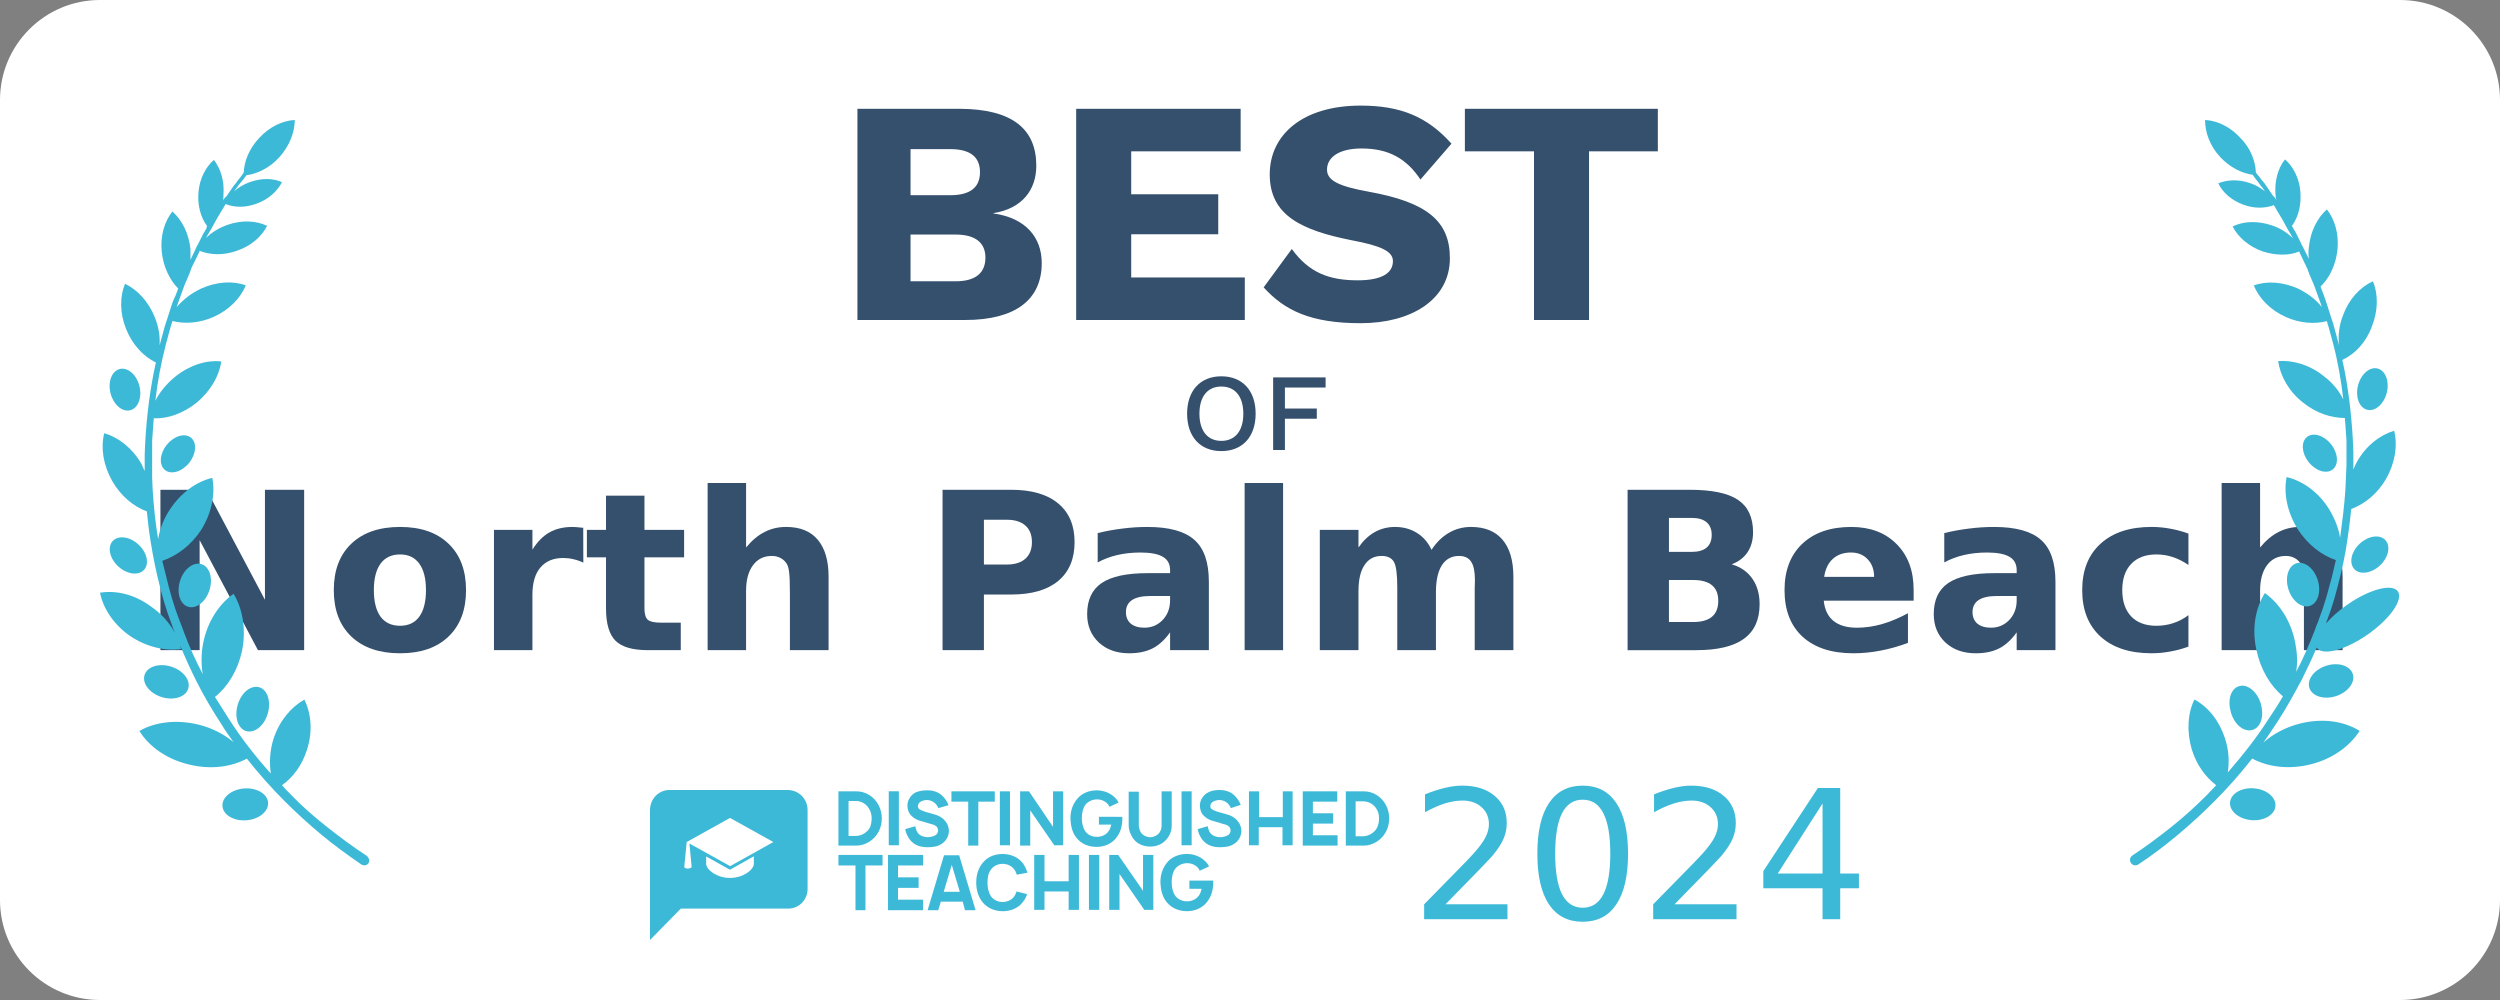
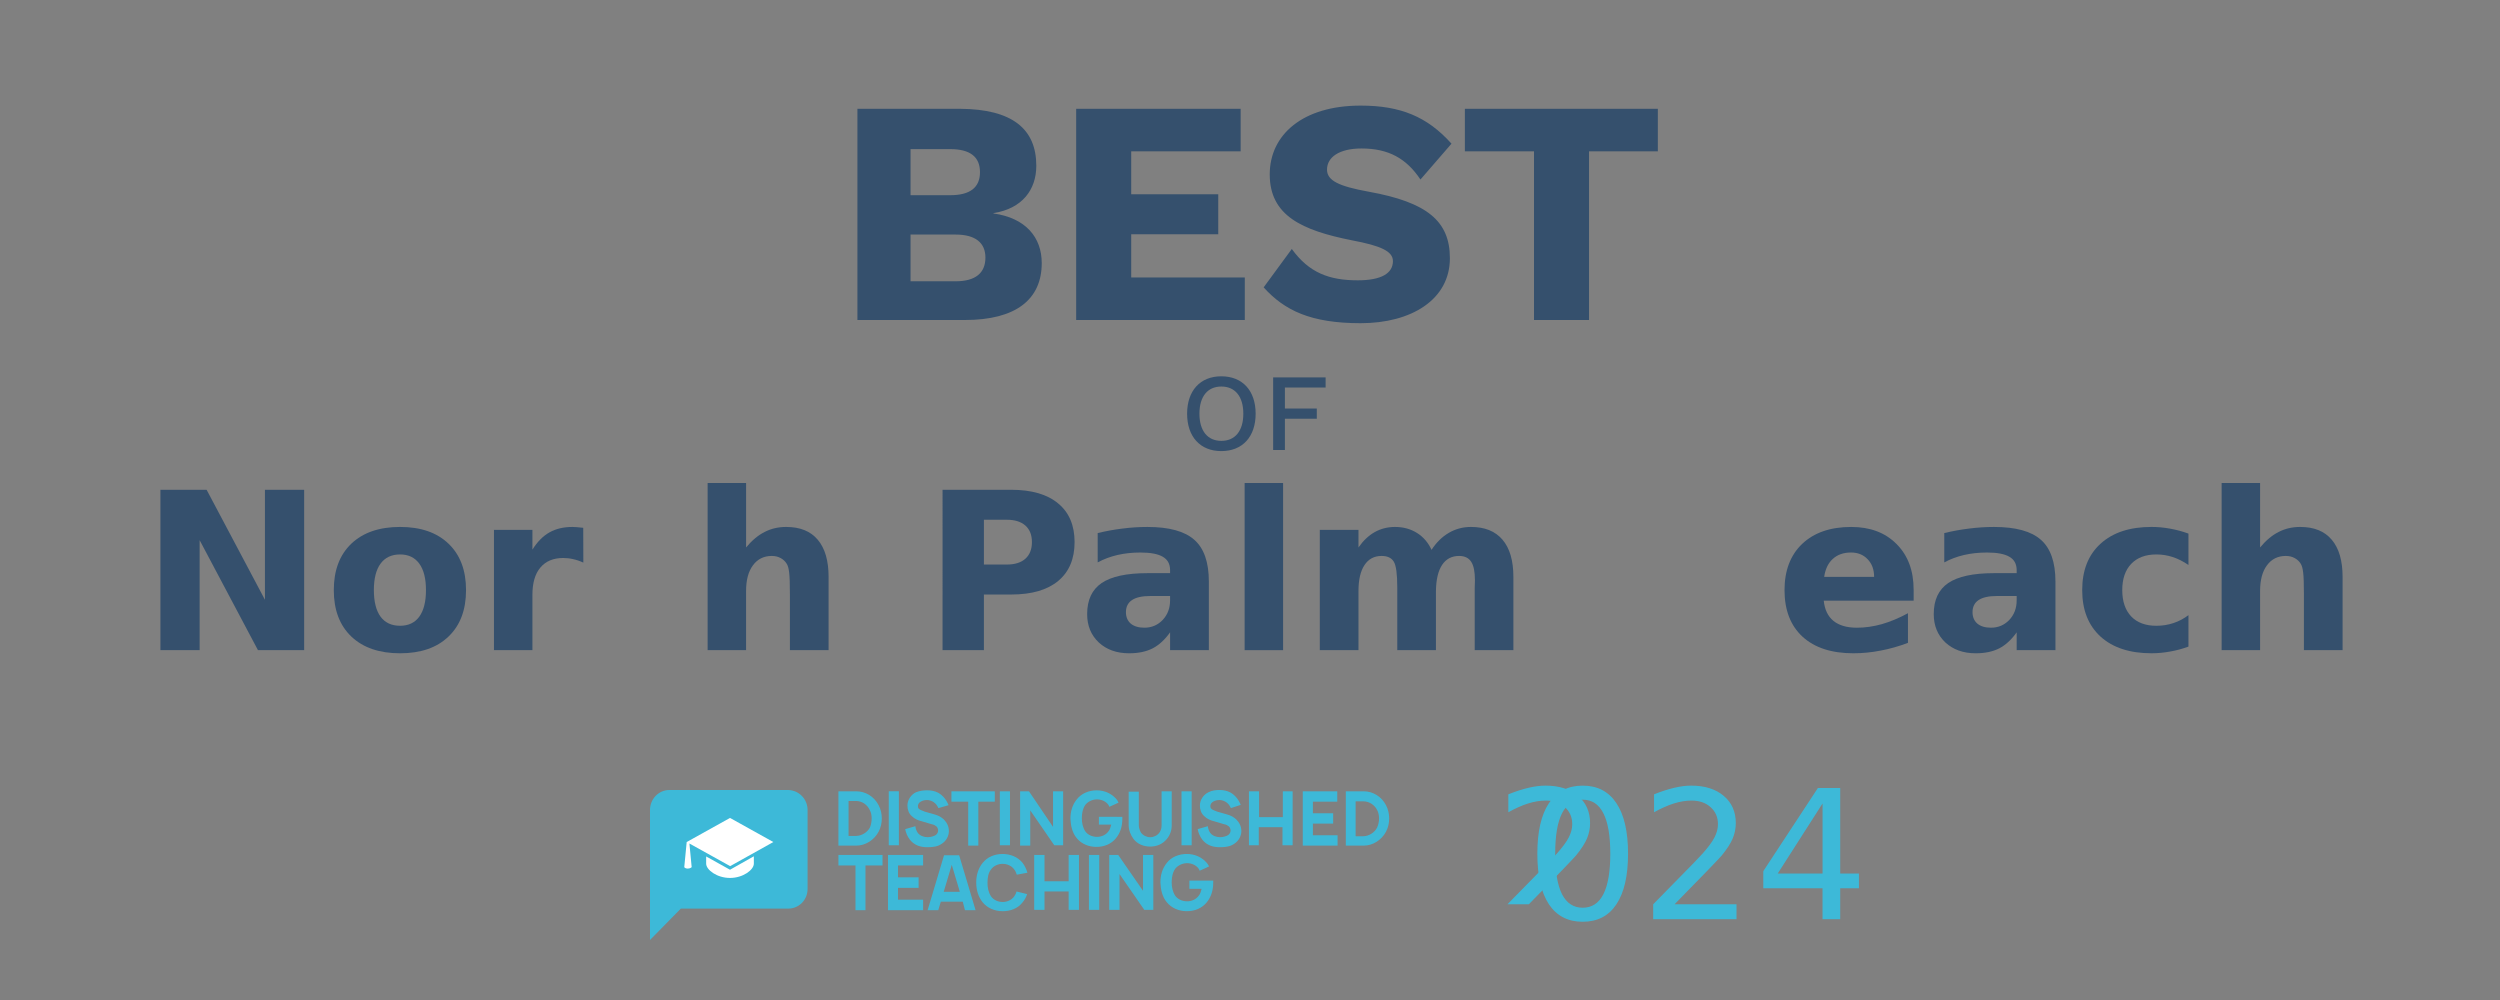
<svg xmlns="http://www.w3.org/2000/svg" width="250" height="100" viewBox="0 0 250 100" fill="none" version="1.1" id="svg29">
  <rect x="0" y="0" width="250" height="100" fill="#808080" stroke="none" />
  <defs id="defs4">
    <style type="text/css" id="style2">
  	@font-face {
        font-family: PT Sans Narrow;
        font-weight: 700;
        src: url('https://tnbt.dev/fonts/PTSansNarrow-Bold.ttf');
    }
  	@font-face {
	    font-family: Work Sans;
        font-weight: 400;
	    src: url('https://tnbt.dev/fonts/WorkSans-Regular.ttf');
    }
	</style>
  </defs>
-   <path d="M240 0H10C4.477 0 0 4.477 0 10V90C0 95.523 4.477 100 10 100H240C245.523 100 250 95.523 250 90V10C250 4.477 245.523 0 240 0Z" fill="white" id="path6" />
  <path d="M85.742 32H96.494C101.582 32 104.174 29.952 104.174 26.304C104.174 23.744 102.574 21.792 99.342 21.344V21.312C102.222 20.864 103.63 18.976 103.63 16.576C103.63 12.896 101.23 10.912 96.014 10.88H85.742V32ZM91.054 19.52V14.912H95.022C97.006 14.912 97.998 15.68 97.998 17.216C97.998 18.752 97.006 19.52 95.022 19.52H91.054ZM91.054 28.128V23.456H95.566C97.55 23.456 98.542 24.288 98.542 25.76C98.542 27.296 97.55 28.128 95.566 28.128H91.054ZM113.121 27.744V23.424H121.825V19.424H113.121V15.136H124.065V10.88H107.617V32H124.481V27.744H113.121ZM136.061 10.56C130.269 10.56 126.973 13.472 126.973 17.44C126.973 21.568 130.205 23.04 135.197 24.032C138.077 24.576 139.293 25.12 139.293 26.112C139.293 27.328 138.141 28.032 135.773 28.032C132.957 28.032 130.909 27.296 129.181 24.896L126.365 28.736C128.445 31.04 131.069 32.32 136.061 32.32C141.149 32.32 144.989 29.952 144.989 25.824C144.989 22.112 142.717 20.224 136.861 19.168C133.853 18.624 132.701 18.048 132.701 16.96C132.701 15.744 133.885 14.848 136.157 14.848C138.845 14.848 140.637 15.84 142.045 17.952L145.149 14.368C142.717 11.648 140.029 10.56 136.061 10.56ZM165.784 10.88H146.488V15.136H153.4V32H158.904V15.136H165.784V10.88Z" fill="#35506D" id="path8" />
  <path d="M122.132 37.63C120.031 37.63 118.711 39.06 118.711 41.37C118.711 43.68 120.031 45.11 122.132 45.11C124.244 45.11 125.564 43.68 125.564 41.37C125.564 39.06 124.244 37.63 122.132 37.63ZM122.132 38.653C123.507 38.653 124.332 39.643 124.332 41.37C124.332 43.097 123.507 44.087 122.132 44.087C120.768 44.087 119.943 43.097 119.943 41.37C119.943 39.643 120.768 38.653 122.132 38.653ZM132.561 38.752V37.74H127.314V45H128.491V41.876H131.681V40.853H128.491V38.752H132.561Z" fill="#35506D" id="path10" />
  <g id="textCity" dominant-baseline="middle" text-anchor="middle">
    <g aria-label="North Palm Beach" id="text12" style="font-weight:700;font-size:22px;font-family:'PT Sans Narrow';fill:#35506d">
      <path d="m 16.042,48.978 h 4.619 l 5.833,11 v -11 h 3.921 v 16.038 h -4.619 l -5.833,-11 v 11 h -3.921 z" style="font-weight:700;font-size:22px;font-family:'PT Sans Narrow';fill:#35506d" id="path35" />
      <path d="m 40.008,55.444 q -1.278,0 -1.955,0.924 -0.666,0.913 -0.666,2.643 0,1.729 0.666,2.653 0.677,0.913 1.955,0.913 1.257,0 1.923,-0.913 0.666,-0.924 0.666,-2.653 0,-1.729 -0.666,-2.643 -0.666,-0.924 -1.923,-0.924 z m 0,-2.75 q 3.104,0 4.845,1.676 1.751,1.676 1.751,4.641 0,2.965 -1.751,4.641 -1.74,1.676 -4.845,1.676 -3.115,0 -4.877,-1.676 -1.751,-1.676 -1.751,-4.641 0,-2.965 1.751,-4.641 1.762,-1.676 4.877,-1.676 z" style="font-weight:700;font-size:22px;font-family:'PT Sans Narrow';fill:#35506d" id="path37" />
      <path d="m 58.334,56.261 q -0.505,-0.236 -1.01,-0.344 -0.494,-0.118 -0.999,-0.118 -1.482,0 -2.288,0.956 -0.795,0.945 -0.795,2.718 v 5.543 h -3.846 v -12.031 h 3.846 v 1.977 q 0.741,-1.182 1.697,-1.719 0.967,-0.548 2.31,-0.548 0.193,0 0.419,0.021 0.226,0.011 0.655,0.064 z" style="font-weight:700;font-size:22px;font-family:'PT Sans Narrow';fill:#35506d" id="path39" />
-       <path d="m 64.446,49.568 v 3.416 h 3.964 v 2.75 h -3.964 v 5.103 q 0,0.838 0.333,1.139 0.333,0.29 1.321,0.29 h 1.977 v 2.75 h -3.298 q -2.277,0 -3.233,-0.945 -0.945,-0.956 -0.945,-3.233 v -5.103 h -1.912 v -2.75 h 1.912 v -3.416 z" style="font-weight:700;font-size:22px;font-family:'PT Sans Narrow';fill:#35506d" id="path41" />
      <path d="m 82.858,57.689 v 7.326 h -3.867 v -1.192 -4.394 q 0,-1.579 -0.075,-2.17 -0.064,-0.591 -0.236,-0.87 -0.226,-0.376 -0.612,-0.58 -0.387,-0.215 -0.881,-0.215 -1.203,0 -1.891,0.935 -0.688,0.924 -0.688,2.567 v 5.919 H 70.763 V 48.301 h 3.846 v 6.445 q 0.87,-1.053 1.848,-1.547 0.978,-0.505 2.159,-0.505 2.084,0 3.158,1.278 1.085,1.278 1.085,3.717 z" style="font-weight:700;font-size:22px;font-family:'PT Sans Narrow';fill:#35506d" id="path43" />
      <path d="m 94.256,48.978 h 6.864 q 3.062,0 4.694,1.364 1.644,1.354 1.644,3.867 0,2.524 -1.644,3.889 -1.633,1.354 -4.694,1.354 h -2.729 v 5.564 h -4.136 z m 4.136,2.997 v 4.479 h 2.288 q 1.203,0 1.858,-0.58 0.655,-0.591 0.655,-1.665 0,-1.074 -0.655,-1.654 -0.655,-0.58 -1.858,-0.58 z" style="font-weight:700;font-size:22px;font-family:'PT Sans Narrow';fill:#35506d" id="path45" />
      <path d="m 115.01,59.602 q -1.203,0 -1.815,0.408 -0.602,0.408 -0.602,1.203 0,0.73 0.483,1.149 0.494,0.408 1.364,0.408 1.085,0 1.826,-0.773 0.741,-0.784 0.741,-1.955 v -0.44 z m 5.876,-1.45 v 6.864 h -3.878 v -1.783 q -0.773,1.096 -1.74,1.601 -0.967,0.494 -2.353,0.494 -1.869,0 -3.04,-1.085 -1.16,-1.096 -1.16,-2.836 0,-2.116 1.45,-3.104 1.461,-0.988 4.576,-0.988 h 2.267 v -0.301 q 0,-0.913 -0.72,-1.332 -0.72,-0.43 -2.245,-0.43 -1.235,0 -2.299,0.247 -1.063,0.247 -1.977,0.741 v -2.933 q 1.235,-0.301 2.481,-0.451 1.246,-0.161 2.492,-0.161 3.255,0 4.694,1.289 1.45,1.278 1.45,4.168 z" style="font-weight:700;font-size:22px;font-family:'PT Sans Narrow';fill:#35506d" id="path47" />
      <path d="m 124.463,48.301 h 3.846 v 16.715 h -3.846 z" style="font-weight:700;font-size:22px;font-family:'PT Sans Narrow';fill:#35506d" id="path49" />
      <path d="m 143.154,54.982 q 0.73,-1.117 1.729,-1.697 1.01,-0.591 2.213,-0.591 2.073,0 3.158,1.278 1.085,1.278 1.085,3.717 v 7.326 h -3.867 v -6.273 q 0.011,-0.14 0.011,-0.29 0.011,-0.15 0.011,-0.43 0,-1.278 -0.376,-1.848 -0.376,-0.58 -1.214,-0.58 -1.096,0 -1.697,0.902 -0.591,0.902 -0.612,2.61 v 5.908 h -3.867 v -6.273 q 0,-1.998 -0.344,-2.567 -0.344,-0.58 -1.225,-0.58 -1.106,0 -1.708,0.913 -0.602,0.902 -0.602,2.589 v 5.919 h -3.867 v -12.031 h 3.867 v 1.762 q 0.709,-1.021 1.622,-1.536 0.924,-0.516 2.03,-0.516 1.246,0 2.202,0.602 0.956,0.602 1.45,1.687 z" style="font-weight:700;font-size:22px;font-family:'PT Sans Narrow';fill:#35506d" id="path51" />
-       <path d="m 169.183,55.187 q 0.978,0 1.482,-0.43 0.505,-0.43 0.505,-1.268 0,-0.827 -0.505,-1.257 -0.505,-0.44 -1.482,-0.44 h -2.288 v 3.395 z m 0.14,7.015 q 1.246,0 1.869,-0.526 0.634,-0.526 0.634,-1.59 0,-1.042 -0.623,-1.558 -0.623,-0.526 -1.88,-0.526 h -2.428 v 4.2 z m 3.846,-5.769 q 1.332,0.387 2.062,1.429 0.73,1.042 0.73,2.557 0,2.32 -1.568,3.459 -1.568,1.139 -4.77,1.139 h -6.864 V 48.978 h 6.209 q 3.341,0 4.834,1.01 1.504,1.01 1.504,3.233 0,1.171 -0.548,1.998 -0.548,0.816 -1.59,1.214 z" style="font-weight:700;font-size:22px;font-family:'PT Sans Narrow';fill:#35506d" id="path53" />
      <path d="m 191.365,58.968 v 1.096 h -8.991 q 0.14,1.354 0.978,2.03 0.838,0.677 2.342,0.677 1.214,0 2.481,-0.354 1.278,-0.365 2.621,-1.096 v 2.965 q -1.364,0.516 -2.729,0.773 -1.364,0.269 -2.729,0.269 -3.266,0 -5.081,-1.654 -1.805,-1.665 -1.805,-4.662 0,-2.943 1.772,-4.63 1.783,-1.687 4.898,-1.687 2.836,0 4.533,1.708 1.708,1.708 1.708,4.565 z m -3.953,-1.278 q 0,-1.096 -0.645,-1.762 -0.634,-0.677 -1.665,-0.677 -1.117,0 -1.815,0.634 -0.698,0.623 -0.87,1.805 z" style="font-weight:700;font-size:22px;font-family:'PT Sans Narrow';fill:#35506d" id="path55" />
      <path d="m 199.669,59.602 q -1.203,0 -1.815,0.408 -0.602,0.408 -0.602,1.203 0,0.73 0.483,1.149 0.494,0.408 1.364,0.408 1.085,0 1.826,-0.773 0.741,-0.784 0.741,-1.955 v -0.44 z m 5.876,-1.45 v 6.864 h -3.878 v -1.783 q -0.773,1.096 -1.74,1.601 -0.967,0.494 -2.353,0.494 -1.869,0 -3.04,-1.085 -1.16,-1.096 -1.16,-2.836 0,-2.116 1.45,-3.104 1.461,-0.988 4.576,-0.988 h 2.267 v -0.301 q 0,-0.913 -0.72,-1.332 -0.72,-0.43 -2.245,-0.43 -1.235,0 -2.299,0.247 -1.063,0.247 -1.977,0.741 v -2.933 q 1.235,-0.301 2.481,-0.451 1.246,-0.161 2.492,-0.161 3.255,0 4.694,1.289 1.45,1.278 1.45,4.168 z" style="font-weight:700;font-size:22px;font-family:'PT Sans Narrow';fill:#35506d" id="path57" />
      <path d="m 218.844,53.36 v 3.137 q -0.784,-0.537 -1.579,-0.795 -0.784,-0.258 -1.633,-0.258 -1.611,0 -2.514,0.945 -0.892,0.935 -0.892,2.621 0,1.687 0.892,2.632 0.902,0.935 2.514,0.935 0.902,0 1.708,-0.269 0.816,-0.269 1.504,-0.795 v 3.147 q -0.902,0.333 -1.837,0.494 -0.924,0.172 -1.858,0.172 -3.255,0 -5.092,-1.665 -1.837,-1.676 -1.837,-4.651 0,-2.976 1.837,-4.641 1.837,-1.676 5.092,-1.676 0.945,0 1.858,0.172 0.924,0.161 1.837,0.494 z" style="font-weight:700;font-size:22px;font-family:'PT Sans Narrow';fill:#35506d" id="path59" />
      <path d="m 234.259,57.689 v 7.326 h -3.867 v -1.192 -4.394 q 0,-1.579 -0.075,-2.17 -0.065,-0.591 -0.236,-0.87 -0.226,-0.376 -0.612,-0.58 -0.387,-0.215 -0.881,-0.215 -1.203,0 -1.891,0.935 -0.688,0.924 -0.688,2.567 v 5.919 h -3.846 V 48.301 h 3.846 v 6.445 q 0.87,-1.053 1.848,-1.547 0.978,-0.505 2.159,-0.505 2.084,0 3.158,1.278 1.085,1.278 1.085,3.717 z" style="font-weight:700;font-size:22px;font-family:'PT Sans Narrow';fill:#35506d" id="path61" />
    </g>
  </g>
  <g id="logo">
    <path fill-rule="evenodd" clip-rule="evenodd" d="M 78.823,79 H 66.936 C 65.857,79 65,79.905 65,81.004 V 94 l 3.083,-3.139 h 10.74 c 1.079,0 1.936,-0.873 1.936,-1.971 v -7.886 c 0,-1.099 -0.857,-1.971 -1.936,-2.004 z" fill="#3db9d8" id="path15" />
    <path fill-rule="evenodd" clip-rule="evenodd" d="m 75.384,86.367 c 0,0.607 -1.063,1.427 -2.384,1.427 -1.321,0 -2.384,-0.82 -2.384,-1.427 0,-0.098 0,-0.377 0,-0.722 l 2.384,1.329 2.384,-1.345 c 0,0.344 0,0.64 0,0.738 z m -2.368,0.246 -4.075,-2.263 0.226,2.362 c 0,0 -0.129,0.148 -0.403,0.148 -0.258,0 -0.338,-0.148 -0.338,-0.148 l 0.242,-2.509 4.333,-2.411 4.333,2.411 z" fill="#ffffff" id="path17" />
    <path fill-rule="evenodd" clip-rule="evenodd" d="m 122.585,80.196 c 0.253,0.162 0.379,0.355 0.506,0.614 l 0.981,-0.323 c -0.221,-0.549 -0.57,-0.97 -1.013,-1.228 C 122.711,79.065 122.3,79 121.952,79 c -0.349,0 -0.728,0.032 -1.108,0.226 -0.475,0.226 -0.855,0.743 -0.855,1.325 0,0.388 0.127,0.808 0.443,1.067 0.253,0.259 0.602,0.42 1.013,0.517 l 0.981,0.291 c 0.222,0.032 0.348,0.129 0.475,0.226 0.095,0.097 0.158,0.259 0.158,0.388 0,0.162 -0.063,0.323 -0.221,0.453 -0.19,0.129 -0.538,0.226 -0.823,0.226 -0.348,0 -0.76,-0.129 -0.981,-0.42 -0.127,-0.162 -0.222,-0.42 -0.254,-0.679 l -1.012,0.291 c 0.063,0.356 0.221,0.743 0.474,1.067 0.443,0.549 1.045,0.743 1.741,0.743 0.57,0 1.045,-0.065 1.456,-0.355 0.443,-0.291 0.697,-0.776 0.697,-1.261 0,-0.453 -0.19,-0.84 -0.507,-1.163 -0.253,-0.226 -0.506,-0.388 -0.981,-0.517 l -0.918,-0.259 v 0 c -0.253,-0.097 -0.506,-0.194 -0.601,-0.291 -0.064,-0.065 -0.095,-0.162 -0.095,-0.259 0,-0.162 0.095,-0.356 0.284,-0.453 0.159,-0.097 0.38,-0.162 0.634,-0.162 0.253,0 0.474,0.097 0.633,0.194 z M 93.844,80.81 c -0.127,-0.259 -0.253,-0.453 -0.506,-0.614 -0.158,-0.097 -0.38,-0.194 -0.633,-0.194 -0.253,0 -0.475,0.065 -0.633,0.162 -0.19,0.097 -0.285,0.291 -0.285,0.453 0,0.097 0.032,0.194 0.095,0.259 0.095,0.097 0.348,0.194 0.601,0.291 l 0.918,0.259 c 0.475,0.129 0.728,0.291 0.981,0.517 0.317,0.323 0.506,0.711 0.506,1.164 0,0.485 -0.253,0.97 -0.696,1.26 -0.411,0.291 -0.886,0.355 -1.456,0.355 -0.696,0 -1.298,-0.194 -1.741,-0.743 -0.253,-0.323 -0.411,-0.711 -0.475,-1.067 L 91.534,82.62 c 0.032,0.259 0.127,0.517 0.253,0.679 0.222,0.291 0.633,0.42 0.981,0.42 0.285,0 0.633,-0.097 0.823,-0.226 0.158,-0.129 0.222,-0.291 0.222,-0.453 0,-0.129 -0.063,-0.291 -0.158,-0.388 -0.127,-0.097 -0.253,-0.194 -0.475,-0.226 l -0.981,-0.291 c -0.411,-0.097 -0.76,-0.259 -1.013,-0.517 -0.317,-0.259 -0.443,-0.679 -0.443,-1.067 0,-0.582 0.38,-1.099 0.855,-1.325 0.411,-0.162 0.791,-0.194 1.139,-0.194 0.348,0 0.76,0.065 1.108,0.259 0.443,0.259 0.791,0.679 1.013,1.228 z m -5.982,2.36 c 0.222,-0.42 0.317,-0.873 0.317,-1.325 0,-0.453 -0.095,-0.905 -0.317,-1.325 -0.443,-0.873 -1.329,-1.39 -2.216,-1.39 h -1.804 v 5.43 h 1.804 c 0.886,0 1.772,-0.549 2.216,-1.39 z m -0.886,-2.166 c 0.127,0.226 0.19,0.517 0.19,0.84 0,0.323 -0.063,0.614 -0.158,0.873 -0.253,0.517 -0.855,0.873 -1.393,0.873 h -0.76 v -3.491 h 0.76 c 0.57,0 1.108,0.356 1.361,0.905 z m 2.912,3.523 v -5.398 h -1.013 v 5.398 z m 7.945,-4.363 h 1.646 v -1.034 h -4.336 v 1.034 h 1.677 v 4.396 h 1.013 z m 3.165,-1.034 v 5.398 h -1.013 v -5.398 z m 4.305,0 v 3.555 l -2.406,-3.555 h -0.886 v 5.43 h 1.013 v -3.523 l 2.405,3.491 h 0.886 v -5.398 z m 6.931,2.553 v 0.194 c 0,0.743 -0.19,1.39 -0.633,1.939 -0.474,0.582 -1.171,0.873 -1.962,0.873 -0.76,0 -1.488,-0.291 -1.963,-0.873 -0.443,-0.517 -0.601,-1.228 -0.633,-1.939 0,-0.743 0.19,-1.39 0.633,-1.939 0.475,-0.614 1.235,-0.905 1.995,-0.905 0.791,0 1.487,0.323 1.962,0.873 0.095,0.097 0.158,0.226 0.222,0.355 l -0.918,0.42 -0.095,-0.194 c -0.254,-0.355 -0.697,-0.549 -1.14,-0.549 -0.443,0 -0.886,0.194 -1.171,0.549 -0.253,0.355 -0.348,0.84 -0.348,1.325 0,0.485 0.095,0.937 0.348,1.325 0.253,0.355 0.696,0.549 1.171,0.549 0.443,0 0.886,-0.194 1.14,-0.549 0.158,-0.194 0.221,-0.42 0.285,-0.679 h -1.235 v -0.776 z m 4.463,2.198 c 0.317,-0.388 0.475,-0.84 0.475,-1.357 v -3.394 h -1.013 v 3.394 c 0,0.291 -0.063,0.517 -0.221,0.743 -0.222,0.291 -0.57,0.453 -0.918,0.453 -0.348,0 -0.697,-0.162 -0.918,-0.453 -0.127,-0.226 -0.222,-0.485 -0.222,-0.743 v -3.361 h -1.013 v 3.361 c 0,0.485 0.19,0.97 0.475,1.357 0.38,0.517 1.013,0.776 1.678,0.776 0.664,0 1.266,-0.259 1.677,-0.776 z m 2.469,-4.751 v 5.398 h -1.013 v -5.398 z m 10.097,0 v 5.398 h -1.013 v -1.81 h -2.374 v 1.81 h -0.981 v -5.398 h 1.013 v 2.586 h 2.374 v -2.586 z m 2.026,2.198 v -1.164 h 2.437 v -1.034 h -3.45 v 5.43 h 3.482 V 83.525 h -2.469 v -1.163 h 2.026 v -1.034 z m 7.628,0.517 c 0,0.453 -0.095,0.905 -0.317,1.325 -0.443,0.84 -1.329,1.39 -2.215,1.39 h -1.804 v -5.43 h 1.804 c 0.886,0 1.772,0.517 2.215,1.39 0.222,0.42 0.317,0.873 0.317,1.325 z m -1.013,0 c 0,-0.323 -0.063,-0.614 -0.19,-0.84 -0.253,-0.517 -0.791,-0.873 -1.393,-0.873 h -0.759 v 3.491 h 0.759 c 0.539,0 1.14,-0.355 1.393,-0.873 0.127,-0.291 0.19,-0.582 0.19,-0.905 z m -35.194,7.565 c -0.096,0.296 -0.225,0.559 -0.45,0.822 -0.483,0.625 -1.224,0.888 -1.997,0.888 -0.805,0 -1.545,-0.329 -1.996,-0.888 -0.451,-0.559 -0.644,-1.249 -0.644,-1.973 0,-0.756 0.193,-1.414 0.644,-1.973 0.483,-0.592 1.191,-0.888 1.996,-0.888 0.773,0 1.514,0.296 1.997,0.888 0.225,0.296 0.386,0.658 0.483,0.986 l -1.063,0.197 c -0.064,-0.197 -0.129,-0.362 -0.258,-0.526 -0.257,-0.362 -0.708,-0.559 -1.159,-0.559 -0.45,0 -0.901,0.197 -1.159,0.559 -0.29,0.362 -0.354,0.855 -0.354,1.348 0,0.493 0.097,0.954 0.354,1.348 0.258,0.362 0.708,0.559 1.159,0.559 0.451,0 0.902,-0.197 1.159,-0.559 0.097,-0.132 0.194,-0.329 0.226,-0.493 z M 88.254,86.548 H 86.547 V 91.02 H 85.549 v -4.472 h -1.706 v -1.052 h 4.411 z m 1.546,0 v 1.184 h 2.061 v 1.052 h -2.061 v 1.184 h 2.511 V 91.02 H 88.801 v -5.524 h 3.51 v 1.052 z m 4.025,4.472 0.258,-0.855 h 2.189 l 0.225,0.855 h 1.062 l -1.642,-5.491 H 94.403 L 92.761,91.02 Z m 1.352,-4.537 0.805,2.696 h -1.61 z m 12.718,4.504 v -5.491 h -1.03 v 2.63 h -2.415 v -2.63 h -1.03 v 5.491 h 1.03 v -1.841 h 2.415 v 1.841 z m 2.029,-5.491 v 5.491 h -1.031 v -5.491 z m 4.379,0 v 3.584 l -2.48,-3.584 h -0.901 v 5.491 h 1.03 v -3.584 l 2.479,3.584 h 0.902 v -5.491 z m 7.019,2.565 v 0.197 c 0,0.756 -0.194,1.414 -0.644,1.973 -0.483,0.592 -1.192,0.888 -1.997,0.888 -0.772,0 -1.513,-0.296 -1.996,-0.888 -0.451,-0.526 -0.612,-1.249 -0.644,-1.973 0,-0.756 0.193,-1.414 0.644,-1.973 0.451,-0.592 1.224,-0.888 1.996,-0.888 0.805,0 1.514,0.329 1.997,0.888 0.096,0.099 0.161,0.23 0.225,0.362 v 0 l -0.934,0.427 -0.096,-0.197 c -0.258,-0.362 -0.709,-0.559 -1.159,-0.559 -0.451,0 -0.902,0.197 -1.192,0.559 -0.257,0.362 -0.354,0.855 -0.354,1.348 0,0.493 0.097,0.953 0.354,1.348 0.258,0.362 0.709,0.559 1.192,0.559 0.45,0 0.901,-0.197 1.159,-0.559 0.161,-0.197 0.225,-0.427 0.29,-0.691 h -1.224 v -0.822 z" fill="#3db9d8" id="path19" />
  </g>
  <g id="textYear" dominant-baseline="middle" text-anchor="middle">
    <g aria-label="2024" id="text22" style="font-weight:400;font-size:18px;font-family:'Work Sans';fill:#3db9d8">
-       <path d="m 144.55,90.428 h 6.196 v 1.494 h -8.332 v -1.494 q 1.011,-1.046 2.751,-2.804 1.749,-1.767 2.197,-2.276 0.853,-0.958 1.187,-1.617 0.343,-0.668 0.343,-1.31 0,-1.046 -0.738,-1.705 -0.729,-0.659 -1.907,-0.659 -0.835,0 -1.767,0.29 -0.923,0.29 -1.978,0.879 v -1.793 q 1.072,-0.431 2.004,-0.65 0.932,-0.22 1.705,-0.22 2.039,0 3.252,1.02 1.213,1.02 1.213,2.725 0,0.809 -0.308,1.538 -0.299,0.721 -1.099,1.705 -0.22,0.255 -1.397,1.477 -1.178,1.213 -3.322,3.401 z" style="font-weight:400;font-size:18px;font-family:'Work Sans';fill:#3db9d8" id="path64" />
+       <path d="m 144.55,90.428 h 6.196 v 1.494 v -1.494 q 1.011,-1.046 2.751,-2.804 1.749,-1.767 2.197,-2.276 0.853,-0.958 1.187,-1.617 0.343,-0.668 0.343,-1.31 0,-1.046 -0.738,-1.705 -0.729,-0.659 -1.907,-0.659 -0.835,0 -1.767,0.29 -0.923,0.29 -1.978,0.879 v -1.793 q 1.072,-0.431 2.004,-0.65 0.932,-0.22 1.705,-0.22 2.039,0 3.252,1.02 1.213,1.02 1.213,2.725 0,0.809 -0.308,1.538 -0.299,0.721 -1.099,1.705 -0.22,0.255 -1.397,1.477 -1.178,1.213 -3.322,3.401 z" style="font-weight:400;font-size:18px;font-family:'Work Sans';fill:#3db9d8" id="path64" />
      <path d="m 158.27,79.969 q -1.371,0 -2.065,1.354 -0.686,1.345 -0.686,4.052 0,2.698 0.686,4.052 0.694,1.345 2.065,1.345 1.38,0 2.065,-1.345 0.694,-1.354 0.694,-4.052 0,-2.707 -0.694,-4.052 -0.686,-1.354 -2.065,-1.354 z m 0,-1.406 q 2.206,0 3.366,1.749 1.169,1.74 1.169,5.062 0,3.313 -1.169,5.062 -1.16,1.74 -3.366,1.74 -2.206,0 -3.375,-1.74 -1.16,-1.749 -1.16,-5.062 0,-3.322 1.16,-5.062 1.169,-1.749 3.375,-1.749 z" style="font-weight:400;font-size:18px;font-family:'Work Sans';fill:#3db9d8" id="path66" />
      <path d="m 167.454,90.428 h 6.196 v 1.494 h -8.332 v -1.494 q 1.011,-1.046 2.751,-2.804 1.749,-1.767 2.197,-2.276 0.853,-0.958 1.187,-1.617 0.343,-0.668 0.343,-1.31 0,-1.046 -0.738,-1.705 -0.73,-0.659 -1.907,-0.659 -0.835,0 -1.767,0.29 -0.923,0.29 -1.978,0.879 v -1.793 q 1.072,-0.431 2.004,-0.65 0.932,-0.22 1.705,-0.22 2.039,0 3.252,1.02 1.213,1.02 1.213,2.725 0,0.809 -0.308,1.538 -0.299,0.721 -1.099,1.705 -0.22,0.255 -1.397,1.477 -1.178,1.213 -3.322,3.401 z" style="font-weight:400;font-size:18px;font-family:'Work Sans';fill:#3db9d8" id="path68" />
      <path d="m 182.255,80.347 -4.482,7.005 h 4.482 z m -0.466,-1.547 h 2.232 v 8.552 h 1.872 v 1.477 h -1.872 v 3.094 h -1.767 v -3.094 h -5.924 v -1.714 z" style="font-weight:400;font-size:18px;font-family:'Work Sans';fill:#3db9d8" id="path70" />
    </g>
  </g>
-   <path fill-rule="evenodd" clip-rule="evenodd" d="M32.67 82.67C33.948 83.68 35.225 84.638 36.609 85.541C36.875 85.701 36.981 86.02 36.875 86.286C36.715 86.552 36.396 86.605 36.13 86.445C34.746 85.488 33.416 84.531 32.138 83.468C30.861 82.404 29.637 81.287 28.466 80.118C27.136 78.788 25.859 77.353 24.688 75.864C23.091 76.714 21.016 76.98 18.887 76.448C16.652 75.917 14.896 74.641 13.938 73.099C15.481 72.195 17.663 71.929 19.845 72.46C21.176 72.779 22.4 73.418 23.358 74.215L23.358 74.215C22.932 73.63 22.506 73.045 22.134 72.407C21.229 71.025 20.377 69.589 19.632 68.1C19.047 66.93 18.515 65.76 18.036 64.59C18.036 64.644 18.049 64.697 18.062 64.75C18.076 64.803 18.089 64.856 18.089 64.909C16.492 65.122 14.63 64.697 12.98 63.58C11.384 62.463 10.319 60.868 10 59.273C11.597 59.007 13.459 59.432 15.109 60.655C16.173 61.4 16.971 62.304 17.504 63.314L17.397 63.048L17.291 62.782C17.264 62.729 17.251 62.676 17.238 62.623C17.224 62.57 17.211 62.517 17.184 62.463L16.759 61.294L16.386 60.124C16.333 59.964 16.28 59.752 16.226 59.539L16.067 58.954C15.641 57.359 15.322 55.763 15.056 54.115C14.896 53.158 14.79 52.147 14.683 51.137C13.353 50.658 12.075 49.595 11.224 48.106C10.319 46.511 10.053 44.756 10.426 43.32C11.863 43.746 13.246 44.809 14.151 46.404C14.257 46.67 14.364 46.883 14.47 47.096V46.67V46.351V46.032V45.394L14.524 44.171C14.683 41.512 15.002 38.853 15.588 36.248C14.364 35.663 13.246 34.493 12.608 32.898C11.969 31.303 11.969 29.654 12.501 28.378C13.725 28.963 14.843 30.133 15.481 31.728C15.854 32.632 16.014 33.589 15.96 34.493C16.014 34.44 16.014 34.387 16.014 34.334C16.04 34.227 16.067 34.134 16.093 34.041C16.12 33.948 16.147 33.855 16.173 33.749L16.333 33.164L16.492 32.579L16.599 32.26C16.625 32.207 16.639 32.154 16.652 32.1C16.666 32.047 16.679 31.994 16.705 31.941L17.078 30.771L17.184 30.452L17.238 30.292L17.291 30.133L17.557 29.548L17.823 28.857C16.971 28.006 16.333 26.676 16.173 25.188C16.014 23.592 16.439 22.157 17.238 21.146C18.195 21.997 18.887 23.326 19.047 24.922V25.985L19.526 24.975C19.579 24.815 19.686 24.603 19.792 24.443L20.058 23.911L20.324 23.38C20.351 23.326 20.377 23.287 20.404 23.247C20.431 23.207 20.457 23.167 20.484 23.114L20.643 22.848L20.697 22.582C20.058 21.731 19.739 20.508 19.845 19.232C19.952 17.902 20.537 16.733 21.389 15.988C22.08 16.892 22.453 18.115 22.346 19.498C22.346 19.657 22.346 19.87 22.293 20.029L22.453 19.817L22.559 19.71L22.666 19.604L23.358 18.594C23.517 18.434 23.624 18.275 23.73 18.115L23.73 18.115L24.103 17.637L24.369 17.264C24.422 16.148 24.901 14.871 25.912 13.808C26.923 12.691 28.253 12.053 29.477 12C29.477 13.223 28.945 14.606 27.934 15.722C26.976 16.786 25.752 17.371 24.635 17.53L24.369 17.902L24.103 18.221C23.943 18.381 23.837 18.541 23.73 18.7L23.411 19.125C23.837 18.753 24.369 18.434 24.954 18.221C26.125 17.796 27.296 17.796 28.2 18.221C27.721 19.125 26.87 19.923 25.699 20.349C24.581 20.774 23.464 20.774 22.559 20.402L22.346 20.774L22.027 21.306C22 21.359 21.974 21.399 21.947 21.439C21.921 21.479 21.894 21.518 21.867 21.572L21.708 21.837L21.122 22.901L20.963 23.167C20.936 23.22 20.91 23.26 20.883 23.3C20.856 23.34 20.83 23.38 20.803 23.433L20.59 23.805C21.122 23.273 21.867 22.795 22.772 22.476C24.156 21.997 25.593 22.05 26.71 22.582C26.178 23.645 25.114 24.603 23.677 25.081C22.346 25.56 21.016 25.506 19.952 25.081V25.134L19.419 26.251C19.351 26.354 19.304 26.457 19.251 26.574C19.222 26.639 19.191 26.707 19.153 26.783L18.941 27.368L18.462 28.484L18.036 29.654L17.823 30.239L17.77 30.399L17.716 30.558L17.663 30.718C18.302 29.973 19.1 29.335 20.111 28.857C21.655 28.165 23.304 28.059 24.581 28.538C24.049 29.814 22.932 30.984 21.389 31.675C20.005 32.313 18.462 32.419 17.238 32.1C17.238 32.163 17.219 32.207 17.204 32.243C17.194 32.269 17.184 32.291 17.184 32.313L17.078 32.632L16.918 33.217L16.759 33.802C16.732 33.908 16.705 34.001 16.679 34.094C16.652 34.187 16.625 34.281 16.599 34.387C16.12 36.248 15.748 38.162 15.535 40.077C15.96 39.226 16.652 38.375 17.504 37.684C18.941 36.514 20.643 35.982 22.134 36.142C21.921 37.577 21.069 39.119 19.632 40.289C18.302 41.353 16.759 41.885 15.375 41.831L15.215 44.065V45.288V45.926V46.245V46.564V47.787L15.268 49.01C15.375 50.605 15.535 52.254 15.801 53.849V53.955C15.96 52.998 16.333 51.935 16.971 50.977C18.089 49.276 19.632 48.159 21.229 47.787C21.548 49.382 21.176 51.297 20.111 52.998C19.1 54.54 17.663 55.604 16.226 56.082L16.865 58.635L17.025 59.22C17.051 59.326 17.078 59.419 17.105 59.512C17.131 59.605 17.158 59.698 17.184 59.805L17.557 60.974L17.983 62.144C18.012 62.174 18.026 62.221 18.041 62.275C18.053 62.317 18.066 62.364 18.089 62.41L18.195 62.676L18.408 63.261C18.941 64.697 19.579 66.079 20.271 67.409C20.111 66.398 20.111 65.335 20.324 64.271C20.75 62.144 21.921 60.39 23.358 59.379C24.262 60.868 24.635 62.942 24.209 65.069C23.783 67.037 22.772 68.685 21.495 69.695C21.734 70.067 21.961 70.426 22.187 70.785C22.413 71.144 22.639 71.503 22.879 71.875C24.103 73.79 25.539 75.651 27.083 77.353C26.923 76.289 26.976 75.066 27.349 73.896C27.934 72.088 29.105 70.706 30.435 69.961C31.127 71.344 31.287 73.152 30.701 74.96C30.223 76.502 29.318 77.725 28.2 78.522C28.466 78.841 28.732 79.107 29.052 79.426L29.052 79.426C30.169 80.596 31.393 81.66 32.67 82.67ZM13.024 41.024C13.821 40.82 14.231 39.732 13.94 38.594C13.649 37.456 12.766 36.699 11.969 36.902C11.172 37.106 10.761 38.194 11.053 39.332C11.344 40.47 12.226 41.227 13.024 41.024ZM18.918 46.281C19.634 45.387 19.712 44.26 19.093 43.765C18.473 43.269 17.39 43.593 16.674 44.487C15.958 45.381 15.88 46.508 16.499 47.003C17.119 47.499 18.202 47.175 18.918 46.281ZM20.152 56.416C20.964 56.673 21.321 57.834 20.949 59.01C20.576 60.186 19.615 60.931 18.803 60.674C17.99 60.417 17.633 59.256 18.006 58.08C18.378 56.904 19.339 56.159 20.152 56.416ZM23.783 70.44C24.156 69.217 25.114 68.472 25.965 68.738C26.763 69.004 27.136 70.174 26.763 71.397C26.391 72.62 25.433 73.364 24.581 73.099C23.783 72.833 23.411 71.663 23.783 70.44ZM26.807 80.252C26.879 81.13 25.916 81.925 24.656 82.027C23.396 82.13 22.317 81.501 22.246 80.623C22.174 79.745 23.137 78.95 24.397 78.847C25.657 78.745 26.736 79.374 26.807 80.252ZM18.82 68.873C19.087 68.033 18.326 67.043 17.121 66.662C15.916 66.281 14.723 66.653 14.457 67.493C14.191 68.332 14.952 69.322 16.157 69.704C17.362 70.085 18.554 69.713 18.82 68.873ZM13.847 54.453C14.711 55.25 14.957 56.386 14.399 56.99C13.84 57.594 12.688 57.437 11.824 56.639C10.961 55.842 10.714 54.706 11.273 54.102C11.831 53.498 12.984 53.655 13.847 54.453Z" fill="#3DB9D8" id="path25" />
-   <path fill-rule="evenodd" clip-rule="evenodd" d="M230.039 72.344C228.556 72.716 227.285 73.408 226.331 74.26C226.629 73.861 226.906 73.441 227.188 73.014L227.188 73.014L227.188 73.014C227.358 72.757 227.529 72.497 227.708 72.237C228.609 70.854 229.403 69.417 230.198 67.927C230.722 66.874 231.219 65.821 231.672 64.75C231.68 64.763 231.688 64.777 231.697 64.79C232.265 65.61 234.536 65.01 236.77 63.45C239.003 61.89 240.354 59.96 239.786 59.139C239.218 58.319 236.947 58.919 234.714 60.479C233.856 61.078 233.129 61.731 232.591 62.355C232.601 62.315 232.614 62.274 232.634 62.233L233.058 61.063L233.429 59.892C233.455 59.786 233.482 59.693 233.508 59.599L233.508 59.599C233.535 59.506 233.561 59.413 233.588 59.307L233.746 58.721C234.17 57.125 234.541 55.475 234.753 53.879C234.912 52.868 235.018 51.91 235.124 50.899C236.448 50.42 237.772 49.356 238.619 47.866C239.52 46.269 239.785 44.513 239.414 43.077C237.984 43.502 236.607 44.566 235.706 46.163C235.547 46.429 235.441 46.695 235.336 46.961L235.335 46.961V46.429V46.11V45.79V45.152L235.283 43.928C235.125 41.231 234.81 38.586 234.234 35.994C235.501 35.407 236.608 34.239 237.189 32.647C237.825 31.05 237.825 29.401 237.295 28.124C236.024 28.709 234.912 29.88 234.329 31.476C233.905 32.487 233.799 33.551 233.905 34.509C233.879 34.456 233.866 34.389 233.852 34.323C233.839 34.257 233.826 34.19 233.799 34.137C233.773 34.03 233.746 33.937 233.72 33.844L233.72 33.844L233.72 33.844L233.72 33.844L233.72 33.844L233.72 33.844L233.72 33.844L233.72 33.844C233.693 33.751 233.667 33.658 233.641 33.551L233.482 32.966L233.323 32.381L233.217 32.061C233.19 32.008 233.177 31.955 233.164 31.902C233.151 31.849 233.137 31.795 233.111 31.742L232.74 30.571L232.634 30.252L232.581 30.093L232.528 29.933L232.316 29.348L232.052 28.656C232.952 27.804 233.588 26.474 233.746 24.984C233.905 23.388 233.482 21.951 232.687 20.94C231.734 21.791 231.045 23.122 230.886 24.718C230.833 25.144 230.833 25.516 230.886 25.889L230.357 24.824C230.319 24.749 230.282 24.68 230.246 24.616C230.182 24.498 230.126 24.395 230.092 24.292L229.827 23.76L229.562 23.228C229.536 23.175 229.509 23.135 229.483 23.095L229.483 23.095C229.456 23.055 229.43 23.015 229.403 22.962L229.244 22.696L229.191 22.589C229.827 21.738 230.145 20.514 230.039 19.184C229.933 17.8 229.297 16.63 228.503 15.938C227.814 16.789 227.443 18.066 227.549 19.45C227.549 19.633 227.588 19.815 227.633 19.998L227.496 19.769L227.39 19.663L227.285 19.556L226.596 18.545L226.596 18.545C226.49 18.386 226.384 18.226 226.225 18.066L225.854 17.587L225.59 17.268C225.537 16.097 225.06 14.82 224.054 13.809C223.047 12.692 221.723 12.053 220.505 12C220.505 13.224 220.981 14.607 222.041 15.725C222.994 16.736 224.159 17.321 225.272 17.481L225.537 17.854L225.907 18.332L225.907 18.332C226.013 18.492 226.119 18.652 226.278 18.811L226.49 19.131C226.066 18.811 225.59 18.492 225.06 18.332C223.895 17.907 222.729 17.96 221.829 18.332C222.253 19.237 223.153 20.035 224.318 20.461C225.431 20.887 226.543 20.833 227.39 20.514L227.602 20.887L227.92 21.419C227.947 21.472 227.973 21.512 228 21.552C228.026 21.592 228.053 21.632 228.079 21.685L228.238 21.951L228.821 23.015L228.979 23.281C229.006 23.334 229.032 23.374 229.059 23.414C229.085 23.454 229.112 23.494 229.138 23.547L229.297 23.813C228.715 23.281 228.026 22.802 227.179 22.536C225.748 22.057 224.371 22.11 223.259 22.643C223.789 23.707 224.901 24.665 226.278 25.144C227.602 25.569 228.926 25.569 229.933 25.144V25.197L230.463 26.314C230.516 26.394 230.555 26.487 230.595 26.58C230.635 26.674 230.674 26.767 230.727 26.846L230.939 27.432L231.416 28.549L231.84 29.72L232.052 30.305L232.105 30.465L232.157 30.625V30.678C231.575 29.933 230.78 29.348 229.827 28.869C228.291 28.177 226.649 28.07 225.378 28.549C225.907 29.826 227.02 30.997 228.556 31.689C229.986 32.328 231.416 32.434 232.687 32.115C232.687 32.137 232.696 32.159 232.707 32.184C232.722 32.221 232.74 32.265 232.74 32.328L232.846 32.647L233.005 33.232L233.164 33.818C233.19 33.924 233.217 34.017 233.243 34.11C233.27 34.203 233.296 34.296 233.323 34.403C233.799 36.212 234.117 38.075 234.329 39.937C233.905 39.086 233.27 38.287 232.422 37.649C230.992 36.478 229.297 35.999 227.814 36.106C228.026 37.596 228.874 39.139 230.304 40.256C231.628 41.321 233.111 41.799 234.488 41.799L234.647 44.034V45.258V45.844V46.163V46.482L234.594 47.706L234.541 48.93C234.435 50.58 234.223 52.176 234.011 53.772C233.852 52.815 233.482 51.857 232.899 50.899C231.84 49.196 230.251 48.079 228.662 47.706C228.344 49.303 228.715 51.218 229.774 52.921C230.78 54.464 232.157 55.529 233.588 56.007C233.517 56.291 233.452 56.575 233.387 56.859C233.258 57.426 233.129 57.994 232.952 58.562L232.793 59.147C232.767 59.253 232.74 59.346 232.714 59.44L232.714 59.44C232.687 59.533 232.661 59.626 232.634 59.732L232.263 60.903L231.84 62.074C231.816 62.12 231.803 62.167 231.792 62.209C231.777 62.263 231.763 62.31 231.734 62.34L231.628 62.606L231.416 63.191C230.886 64.522 230.304 65.905 229.615 67.182C229.774 66.224 229.721 65.266 229.509 64.202C229.085 62.074 227.92 60.318 226.49 59.307C225.537 60.797 225.166 62.872 225.643 65.001C226.066 66.969 227.02 68.566 228.291 69.63C227.867 70.375 227.39 71.12 226.914 71.812C225.696 73.727 224.265 75.537 222.782 77.24C222.941 76.175 222.888 75.058 222.517 73.887C221.935 72.078 220.823 70.694 219.445 69.949C218.757 71.333 218.651 73.142 219.181 74.951C219.657 76.495 220.558 77.718 221.617 78.517C221.485 78.676 221.339 78.823 221.193 78.969C221.048 79.115 220.902 79.262 220.77 79.421C219.604 80.592 218.439 81.656 217.168 82.667C215.897 83.678 214.625 84.636 213.248 85.541C212.983 85.7 212.93 86.073 213.089 86.286C213.248 86.552 213.619 86.605 213.831 86.445C215.208 85.541 216.532 84.53 217.803 83.466C219.075 82.401 220.293 81.284 221.458 80.113C222.782 78.783 224.054 77.346 225.219 75.856C226.808 76.707 228.874 76.973 231.045 76.441C233.217 75.909 234.965 74.632 235.971 73.089C234.329 72.078 232.21 71.812 230.039 72.344ZM226.066 70.322C226.437 71.546 226.119 72.716 225.272 72.983C224.424 73.249 223.471 72.504 223.1 71.28C222.729 70.056 223.047 68.885 223.895 68.619C224.742 68.353 225.695 69.151 226.066 70.322ZM230.978 60.592C231.787 60.335 232.142 59.172 231.771 57.996C231.4 56.819 230.444 56.073 229.635 56.331C228.826 56.588 228.471 57.75 228.842 58.927C229.213 60.104 230.169 60.849 230.978 60.592ZM233.104 44.422C233.817 45.317 233.895 46.444 233.278 46.94C232.661 47.436 231.583 47.112 230.871 46.218C230.158 45.323 230.08 44.195 230.697 43.699C231.313 43.204 232.391 43.527 233.104 44.422ZM227.545 80.609C227.616 79.731 226.657 78.935 225.403 78.833C224.15 78.73 223.076 79.359 223.004 80.238C222.933 81.117 223.892 81.912 225.146 82.015C226.399 82.118 227.473 81.488 227.545 80.609ZM235.28 67.403C235.545 68.244 234.787 69.235 233.588 69.616C232.389 69.998 231.202 69.625 230.937 68.785C230.672 67.944 231.43 66.954 232.629 66.572C233.828 66.191 235.015 66.563 235.28 67.403ZM237.991 56.554C238.85 55.756 239.096 54.619 238.54 54.015C237.984 53.41 236.837 53.568 235.977 54.365C235.118 55.163 234.872 56.3 235.428 56.904C235.984 57.509 237.132 57.352 237.991 56.554ZM237.764 36.853C238.557 37.057 238.966 38.145 238.676 39.284C238.386 40.423 237.508 41.181 236.714 40.977C235.921 40.773 235.512 39.685 235.802 38.546C236.092 37.407 236.97 36.649 237.764 36.853Z" fill="#3DB9D8" id="path27" />
</svg>